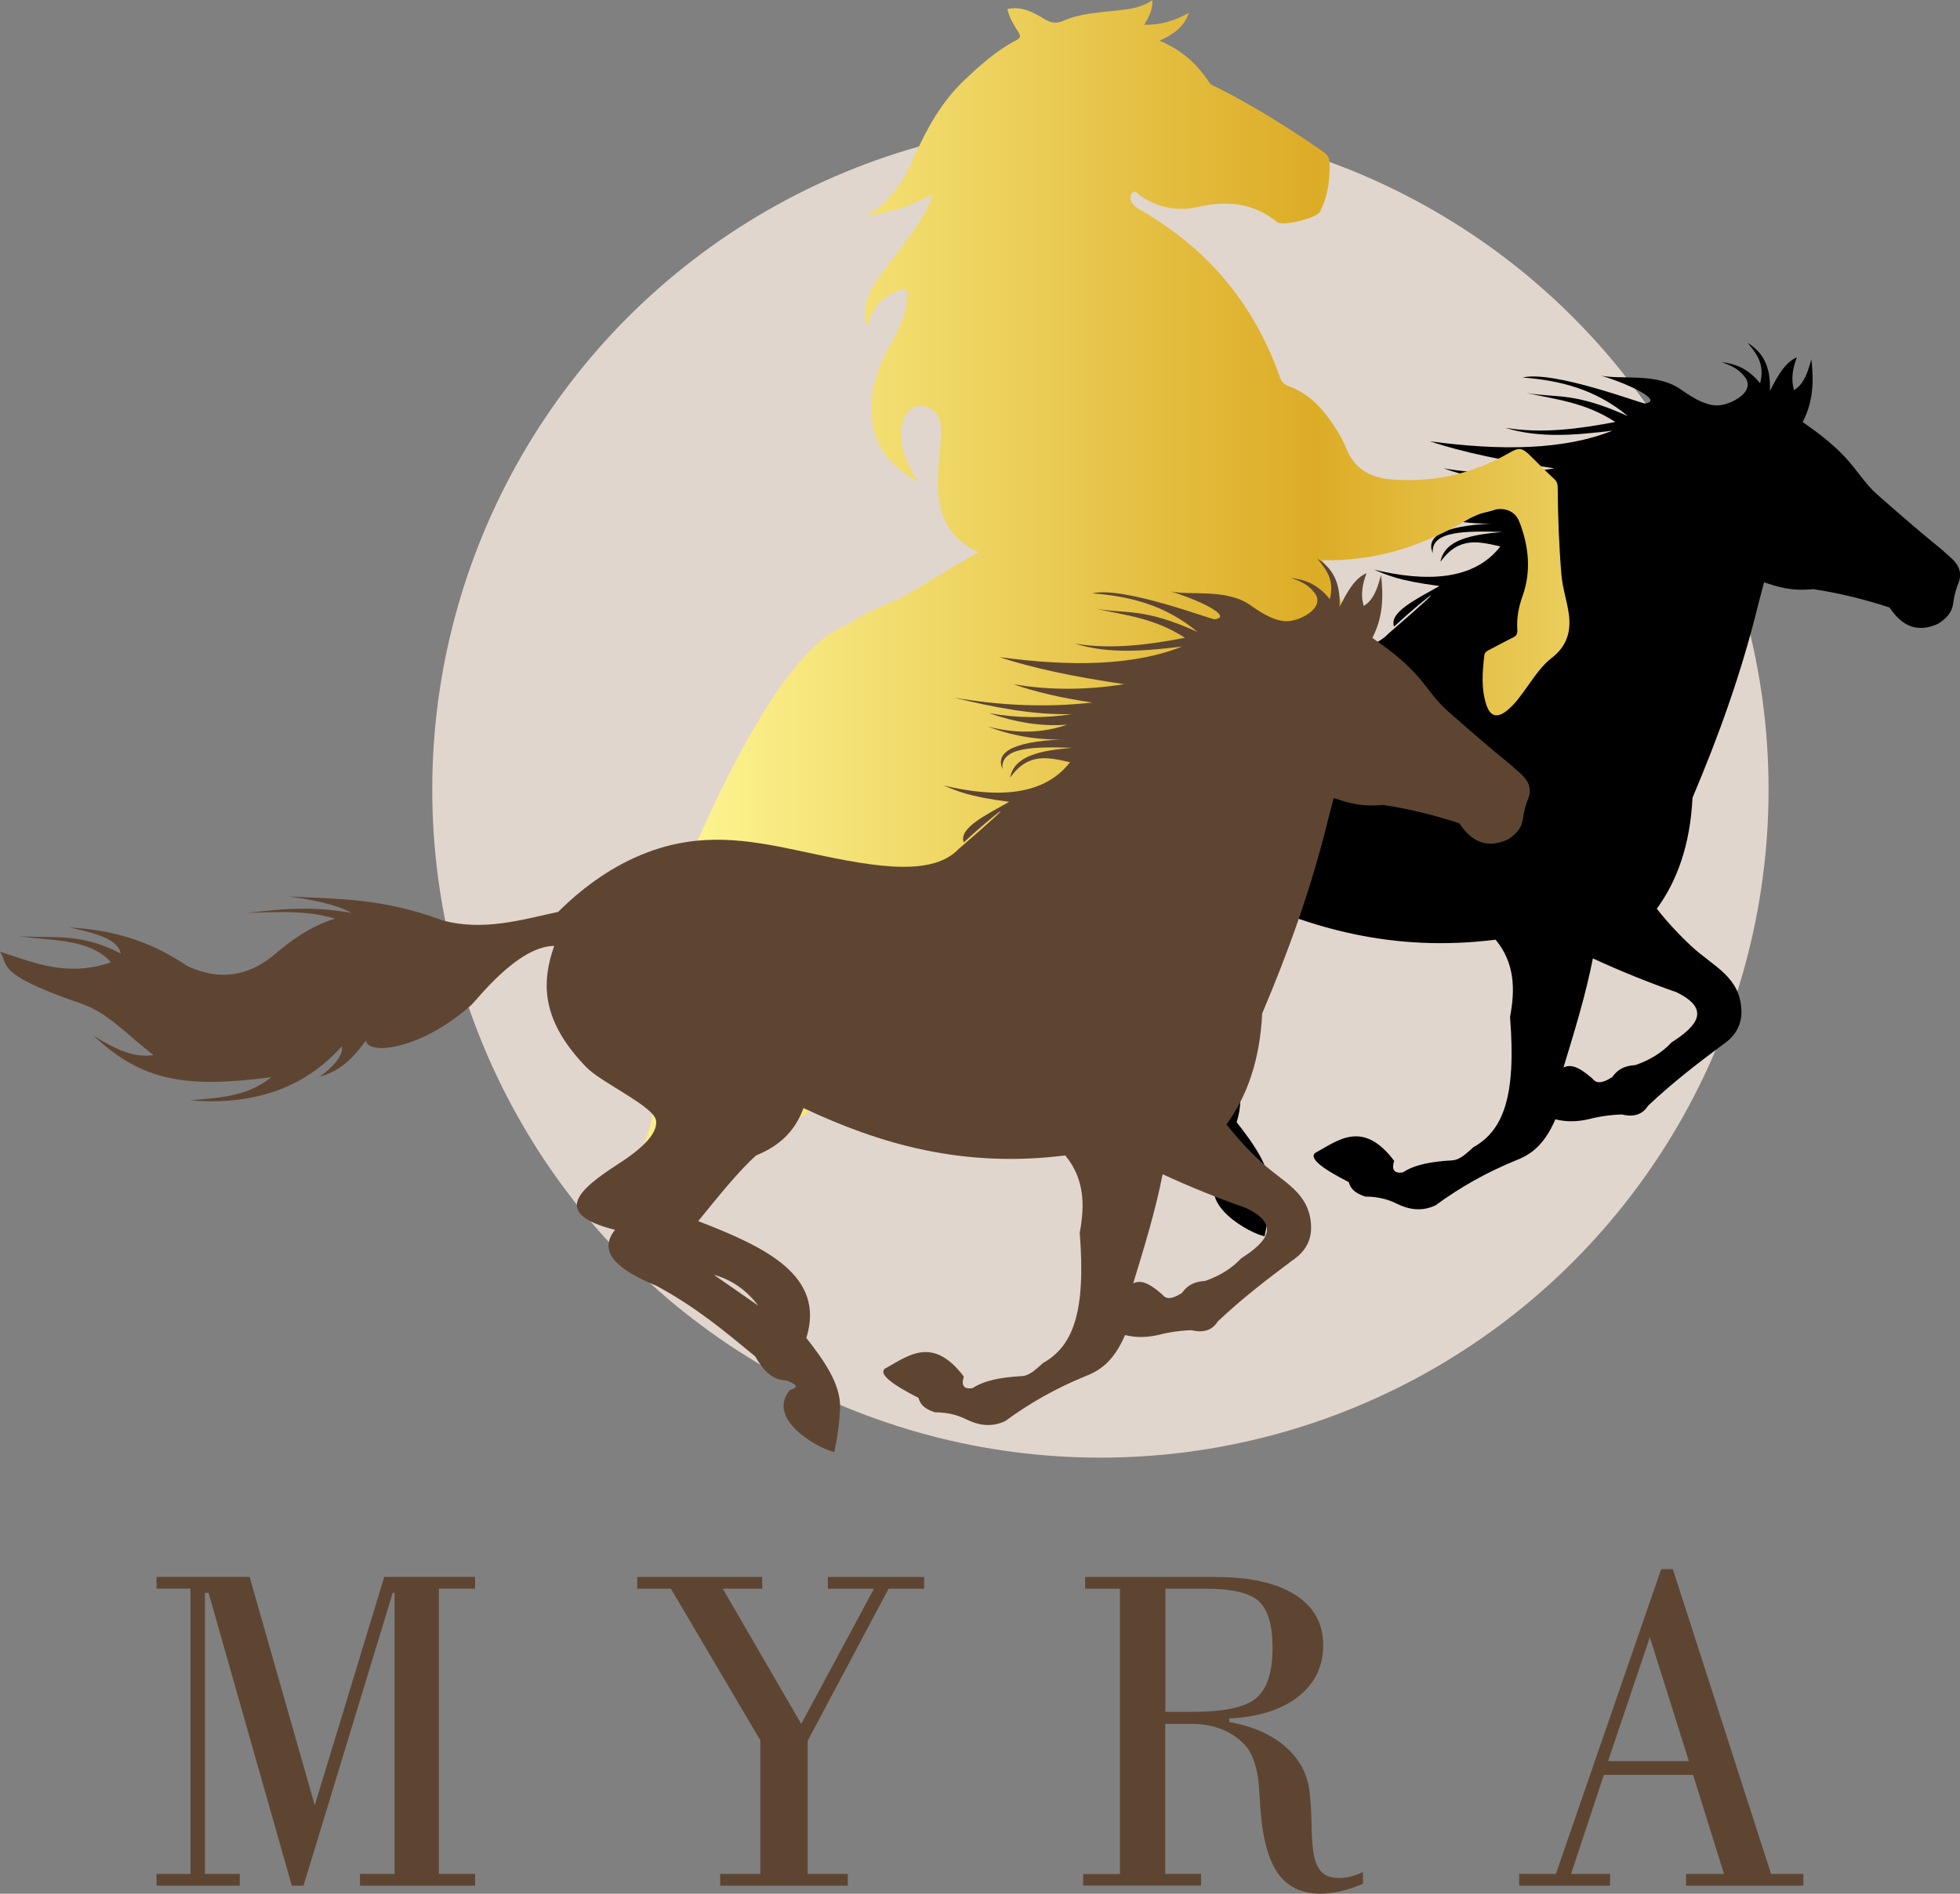
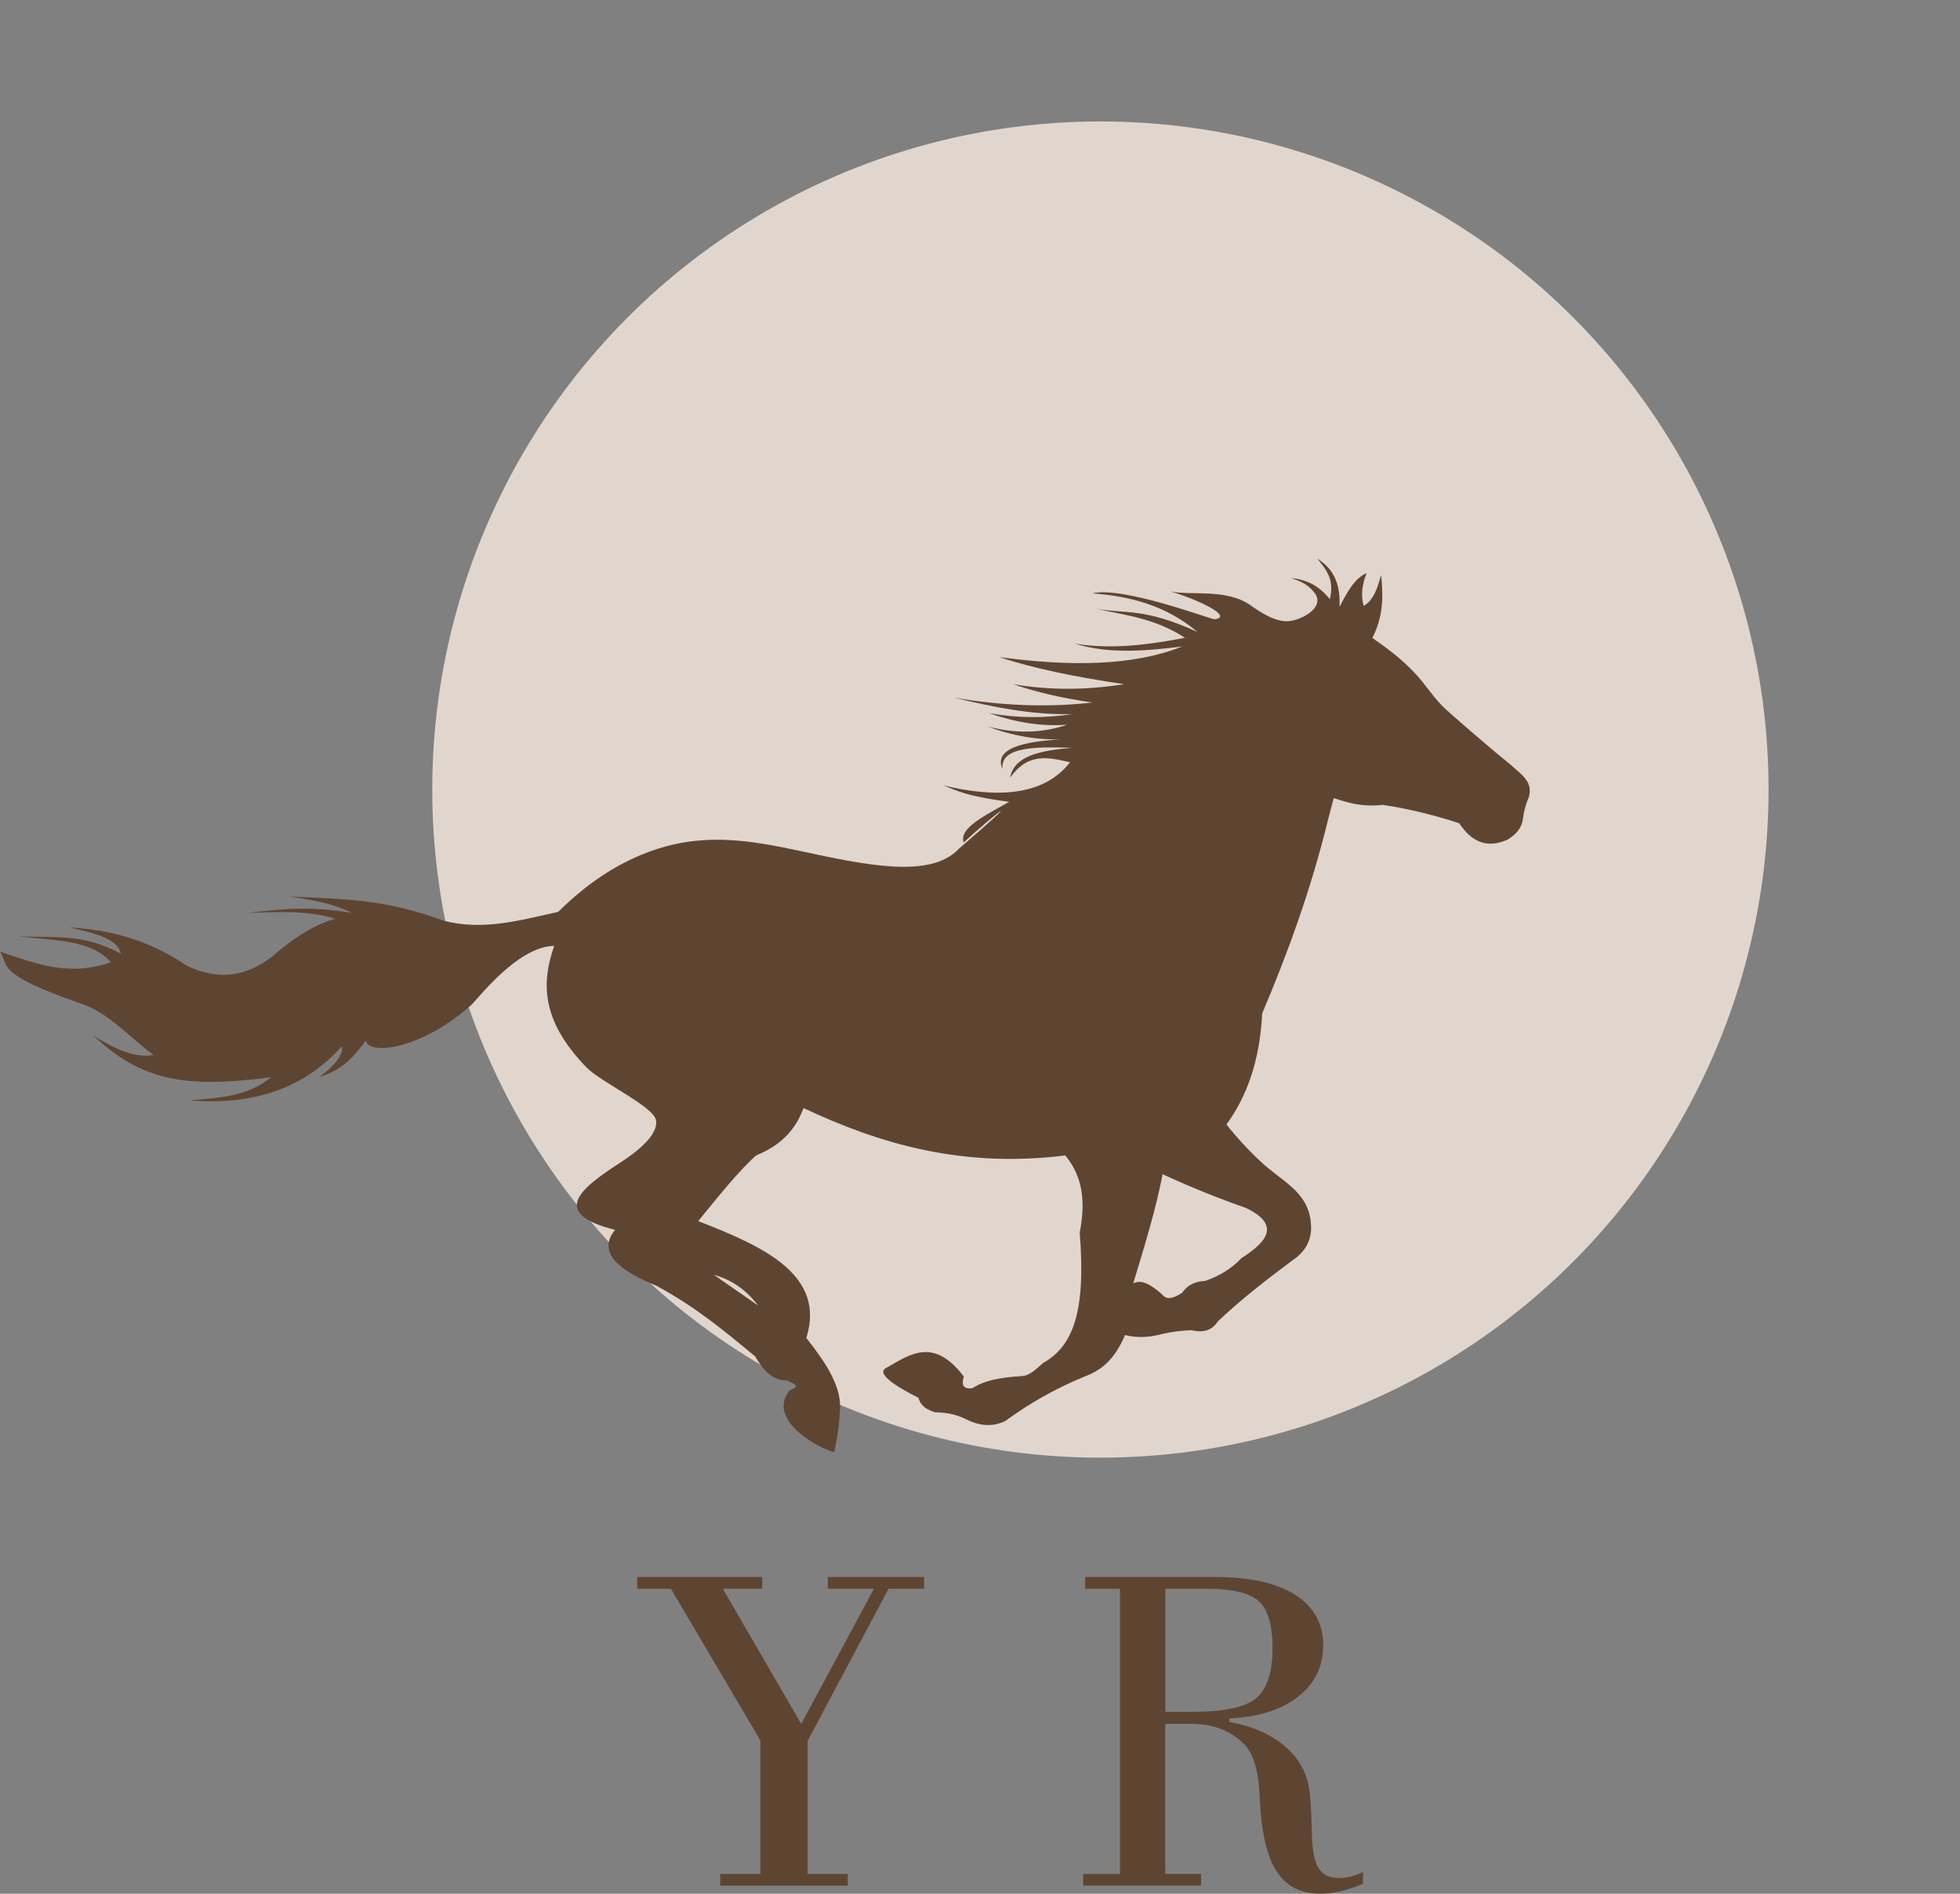
<svg xmlns="http://www.w3.org/2000/svg" id="Layer_2" data-name="Layer 2" viewBox="0 0 242.54 234.36">
  <rect x="0" y="0" width="242.54" height="234.36" fill="#808080" stroke="none" />
  <defs>
    <style>
      .cls-1 {
        fill: none;
      }

      .cls-2 {
        fill: #e1d6cd;
      }

      .cls-3, .cls-4 {
        fill: #5e4532;
      }

      .cls-4, .cls-5 {
        fill-rule: evenodd;
      }

      .cls-6 {
        fill: url(#linear-gradient);
      }

      .cls-7 {
        clip-path: url(#clippath);
      }
    </style>
    <clipPath id="clippath">
-       <path class="cls-1" d="M82.11,147.07c2.42-3.65,2.85-7.58,1.82-11.74-.6,2.57-2.16,4.54-4.34,6.47,1.01-2.27,1.39-4.38,1.23-6.58-.21-2.88-1.24-5.51-2.64-8.03-.86-1.56,14.08-43.82,25.58-49.35,1.75-.84,3.33-2.02,5.16-2.72,2.88-1.1,5.39-2.77,7.97-4.34,1.35-.82,2.73-1.58,4.22-2.44-2.62-1.16-4.19-3.07-4.77-5.68-.44-1.99-.29-4-.12-6,.1-1.28.31-2.55.21-3.84-.05-.66-.19-1.31-.72-1.8-1.41-1.31-3.28-.93-3.89.86-.68,1.99-.19,3.9.65,5.74.27.59.63,1.14,1.08,1.94-2.88-1.6-4.84-3.6-5.47-6.56-.74-3.48.14-6.72,1.8-9.81,1.09-2.04,2.3-4.02,2.35-6.39.03-1.19-.02-1.2-1.16-.76-2.03.77-3.22,2.2-3.73,4.43-.52-1.29-.33-2.35-.03-3.39.34-1.18,1.01-2.21,1.76-3.2,1.76-2.3,3.55-4.59,5.06-7.05.51-.83,1.01-1.67,1.27-2.8-2.63,1.43-5.3,2.37-8.22,2.67,3.06-1.64,4.61-4.32,5.92-7.24,1.56-3.48,3.39-6.87,6.27-9.57,1.94-1.83,3.94-3.64,6.38-4.91.6-.31.54-.57.25-1.03-.55-.88-1.12-1.77-1.34-2.84,1.77-.37,3.19.4,4.53,1.22.84.51,1.5.64,2.46.22,2.02-.88,4.25-.99,6.43-1.24,1.56-.18,3.14-.3,4.51-1.3.09,1.15-.39,2.06-1.01,3.06,2.01.03,3.75-.47,5.53-1.48-.59,1.79-1.94,2.67-3.62,3.45,2.76,1.13,4.71,2.95,6.2,5.23.19.29.52.36.81.5,4.63,2.32,8.97,5.06,13.19,7.97.56.38.84.81.85,1.45.02,1.95-.16,3.87-1.04,5.67-.06.13-.11.26-.18.38-.42.76-4.62,1.8-5.29,1.25-2.85-2.35-6.12-2.71-9.67-1.9-2.7.62-5.14.12-7.36-1.44-.24-.17-.5-.68-.88-.29-.3.31-.32.74-.08,1.16.24.41.59.69,1,.92,8.53,4.85,14.21,11.84,17.34,20.74.19.55.49.89,1.11,1.12,2.23.82,3.83,2.37,5.13,4.22.79,1.12,1.51,2.29,2.01,3.55.97,2.44,2.98,3.56,5.54,3.76,5.21.41,10.09-.69,14.58-3.28,1.19-.69,1.58-.67,2.56.29,1.02,1,2.01,2.01,3.06,2.98.33.31.38.63.39,1.02.02,3.61.16,7.21.46,10.8.14,1.67.7,3.25.92,4.89.28,2.13-.26,3.95-2.1,5.37-1.26.97-2.12,2.29-3.03,3.55-.76,1.06-1.49,2.15-2.54,2.99-1.2.96-2.05.74-2.53-.68-.68-2.03-.5-4.11-.26-6.18.04-.39.39-.55.72-.72.93-.47,1.84-.99,2.78-1.44.47-.22.61-.48.58-.97-.1-1.46.16-2.84.67-4.26,1.07-3.03.74-6.09-.39-9.05-.58-1.51-1.97-1.98-3.83-1.41-.93.28-1.87.64-2.7,1.13-5.44,3.18-11.25,5.14-17.94,4.96,3.42,3.82,2.53,11.99,6.49,15.13,2.83,2.25,6.69.23,5.39,3.48-1.89,4.73-2.81,2.26-3.77,7.22-12.96-4.87-13.48,8.28-13.87,8.68-3.46,3.54,5.54,6.53,1.14,8.95-.69.38-1.12.31-1.67-.23-2.4-2.36-2.63-4.79-.6-7.46.34-.45.77-.84,1.14-1.27.97-1.15,1.99-1.67,3.62-.92,1.52.71,1.57-1.06,2.18-2.68,1.38-3.65,3.74-7.01,4.91-10.71.16-.49.19-1.02.24-1.54.22-1.96-.65-3.32-2.64-3.88-2.46-.69-5-1.04-7.55-1.16-1.31-.06-2.44.47-3.3,1.4-1.01,1.1-1.96,2.25-2.95,3.37-5.34,6-12.2,9.72-20.06,11.93-3.23.91-4.68,1.08-4.83,5.68-.1,3.25-.12,6.51-.74,9.73-.42,2.22-1.1,4.33-2.16,6.38-1.17,2.27-1.67,4.8-.47,7.13,2.34,4.54,4.37,9.26,7.78,13.25.81.94,1.65,1.83,2.66,2.6,1.8,1.37,2.94-11.56,4.03-9.59,1.08,1.95.84,17.61-1.48,17.77-2.48.16-3.26-14.78-5.7-14.99-.48-.04-2.51.5-2.51.04-.06-5.43-3.22,4-6.5-.02-1.59-1.95-3.3-3.67-5.62-4.81-1.86-.92-3-2.33-3.53-4.26-.28-1.03-.76-2.01-1.09-3.03-.16-.5-.32-.62-.81-.28-2.12,1.45-4.17,2.97-5.54,5.13-1.53,2.42-1.63,4.78.22,7.15,1.97,2.52,3.62-9.49,4.82-6.52.76,1.87.44-3.32,2.41-2.45,1.93.86-2.24,4.55-1.15,6.27,1.03,1.61.06-1.03-2.74-1.91-.4-.13-3.5-2.15-3.57-2.54-.44-2.62-.98,4.84-2.33,2.54-2.25-3.85-2.08,7.85-5.38,4.73-2.89-2.72-2.4-5.55-.57-8.04,1.16-1.58,1.8-3.18,2.04-5.04.19-1.43.64-2.84.86-4.27.35-2.19-.4-4.08-1.88-5.75-1.98-2.24-3.59-4.69-4.35-7.57-.69-2.63-9.19-1.39-5.73,3.82.39.58.74,1.22,1.26,1.68,2.1,1.85,2.55,6.25.94,9.04-.06.11-.15.21-.35.36.4-4.24-2.64-5.79-6.12-7.12.08,1.47.55,2.81,1.17,4.1,1.49,3.11,2.81,6.28,3.53,9.64,1.16,5.45.88,10.67-2.84,15.32-1.04,1.3-2.21,2.5-3.7,3.37l-.21-.17Z" />
-     </clipPath>
+       </clipPath>
    <linearGradient id="linear-gradient" x1="19.14" y1="76.31" x2="230.12" y2="76.31" gradientUnits="userSpaceOnUse">
      <stop offset="0" stop-color="#f4c22e" />
      <stop offset="0" stop-color="#ecc33e" />
      <stop offset=".32" stop-color="#fcf38f" />
      <stop offset=".68" stop-color="#dcac26" />
      <stop offset="1" stop-color="#faf399" />
    </linearGradient>
  </defs>
  <g id="Layer_1-2" data-name="Layer 1">
    <g>
      <g>
        <circle class="cls-2" cx="136.17" cy="97.71" r="82.68" />
-         <path class="cls-5" d="M125.81,105.38c1.83,1.89,8.42,4.87,8.63,6.61.17,1.4-1.25,3.16-4.72,5.38-4.82,3.12-8.34,6.13-.36,8.13-2.23,2.76.36,4.97,5.14,6.93,4.96,2.68,8.53,5.71,12.19,8.72.95,1.6,2.03,2.99,3.94,2.99.67.36,1.9.67.36,1.2-3.07,3.68,3.84,7.38,5.5,7.65.39-1.8.65-3.66.72-5.62,0-2.83-1.95-5.66-4.18-8.49,2.4-7.72-5.04-11.24-13.38-14.46,2.46-3.02,5.07-6.28,7.17-8.13,3.43-1.4,4.98-3.5,5.86-5.86,9.48,4.46,19.72,7.45,32.39,5.86,2.4,2.9,2.43,6.18,1.79,9.56.79,9.94-.87,14.06-4.54,16.13-.81.7-1.61,1.56-2.62,1.62-2.66.15-4.68.55-6.1,1.49-1.08.16-1.43-.32-1.08-1.43-3.87-5.12-6.9-2.56-9.8-.96-.68.64.72,1.83,4.18,3.59.2.66.55,1.3,2.03,1.79,1.63.01,2.83.35,3.82.84,1.56.78,3.18,1.06,4.9.24,3.03-2.23,6.29-4.06,9.8-5.5,1.79-.69,3.55-1.73,5.02-5.14,1.44.36,2.78.28,4.06,0,1.39-.36,2.79-.56,4.18-.6,1.47.36,2.55,0,3.23-1.08,2.97-2.81,6.08-5.2,9.2-7.53,1.73-1.15,2.4-2.6,2.35-4.24-.14-4.23-3.47-5.43-6.23-8.01-1.55-1.45-2.97-2.99-4.24-4.6,2.52-3.46,4.13-7.89,4.42-13.74,3.2-7.55,6.05-15.4,8.13-23.9.24-.92.48-1.83.72-2.75,1.68.53,3.28,1.12,6.09.84,3.32.5,6.44,1.29,9.44,2.27,1.43,2.14,3.27,3.24,5.98,2.03.96-.6,1.76-1.33,1.91-2.63h0c.12-.93.36-1.81.72-2.63.58-1.96-1-2.85-2.15-3.94-2.8-2.27-5.39-4.53-7.97-6.8-1.55-1.36-2.53-3.08-3.95-4.59-1.79-1.91-3.54-3.16-5.29-4.39,1.34-2.57,1.38-5.11,1.08-7.77-.29,1.02-.58,2.03-1.11,2.81-.27.41-.61.76-1.04,1.01-.4-1.35-.17-2.71.36-4.06-1.5.63-2.43,2.39-3.35,4.18.16-3.26-1.05-4.91-2.75-5.98,1.03,1.3,2.17,2.53,1.55,5.02-1.59-1.97-3.19-2.41-4.78-2.63,1,.38,2.01.71,2.88,1.83,1.45,1.86-1.81,3.54-3.44,3.53-1.27,0-2.67-.69-4.44-1.95-3-2.15-7.5-1.19-9.94-1.74,3.41,1.01,7.83,3.11,5.48,3.45-.39.06-11.26-4.12-15.16-3.21,4.58.35,9.02,1.42,13.03,4.78-6.7-3.03-8.73-2.21-12.55-2.87,3.64.81,7.23,1.14,10.99,3.59-4.54.87-9.08,1.47-13.62.72,4.27,1.33,8.76.9,13.27.36-6.01,2.4-13.8,2.5-22.59,1.31,4.03,1.36,9.3,2.45,15.42,3.35-4.53.72-9.1.79-13.74,0,2.67.92,5.86,1.7,9.8,2.27-5.7.65-11.39.37-17.09-.6,4.77,1.15,9.57,2.16,14.58,2.03-3.31.52-6.73.52-10.28-.12,3.23,1.13,6.45,1.69,9.68,1.43-3.27,1.13-6.53,1.08-9.8.24,3.45,1.32,6.83,1.74,10.16,1.55-6.38.17-9.4,1.34-8.37,3.7-.28-2.79,4.09-2.76,8.6-2.63-3.75.34-7.16.92-7.65,3.7,2.31-3.24,4.87-2.46,7.41-1.91-3.34,4.33-9.4,4.38-15.66,2.87,1.73.68,2.91,1.35,8.13,2.03-2.89,1.64-6.28,3.26-5.62,5.02,2-1.85,4.04-3.54,4.48-3.82.44-.28-.72.85-5.12,4.64-3.53,3.73-11.61,1.96-19.66.23-6.54-1.41-12.24-2.29-18.78.16M197.12,118.61c3.36,1.55,6.81,2.95,10.33,4.18,4.25,2.07,2.65,4.14-.6,6.21-1.17,1.25-2.67,2.19-4.48,2.81-1.66.1-2.33.76-2.87,1.49-1.52.96-2.05.66-2.45.18-1.99-1.76-2.87-1.7-3.58-1.37,1.37-4.5,2.76-9,3.64-13.5h0ZM147.06,134.86c-1.65-2.17-3.52-3.25-5.5-3.82,1.83,1.27,3.66,2.55,5.5,3.82h0Z" />
        <g class="cls-7">
          <path class="cls-6" d="M221.9,157.91H27.37c-4.54,0-8.23-10.67-8.23-23.83V18.54c0-13.16,3.68-23.83,8.23-23.83h194.53c4.54,0,8.23,10.67,8.23,23.83v115.54c0,13.16-3.68,23.83-8.23,23.83Z" />
        </g>
        <path class="cls-4" d="M188.46,101.29c.12-.93.36-1.81.72-2.63.58-1.96-1-2.85-2.15-3.94-2.8-2.27-5.39-4.53-7.97-6.8-1.55-1.36-2.53-3.08-3.95-4.59-1.79-1.91-3.54-3.16-5.29-4.39,1.34-2.57,1.38-5.11,1.08-7.77-.29,1.02-.58,2.03-1.11,2.81-.27.41-.61.76-1.04,1.01-.4-1.35-.17-2.71.36-4.06-1.5.63-2.43,2.39-3.35,4.18.16-3.26-1.05-4.91-2.75-5.98,1.03,1.3,2.17,2.53,1.55,5.02-1.59-1.97-3.19-2.41-4.78-2.63,1,.38,2.01.71,2.88,1.83,1.45,1.86-1.81,3.54-3.44,3.53-1.27,0-2.67-.69-4.44-1.95-3-2.15-7.5-1.19-9.94-1.74,3.41,1.01,7.83,3.11,5.48,3.45-.39.06-11.26-4.12-15.16-3.21,4.58.35,9.02,1.42,13.03,4.78-6.7-3.03-8.73-2.21-12.55-2.87,3.64.81,7.23,1.14,10.99,3.59-4.54.87-9.08,1.47-13.62.72,4.27,1.33,8.76.9,13.27.36-6.01,2.4-13.8,2.5-22.59,1.31,4.03,1.36,9.3,2.45,15.42,3.35-4.53.72-9.1.79-13.74,0,2.67.92,5.86,1.7,9.8,2.27-5.7.65-11.39.37-17.09-.6,4.77,1.15,9.57,2.16,14.58,2.03-3.31.52-6.73.52-10.28-.12,3.23,1.13,6.45,1.69,9.68,1.43-3.27,1.13-6.53,1.08-9.8.24,3.45,1.32,6.83,1.74,10.16,1.55-6.38.17-9.4,1.34-8.37,3.7-.28-2.79,4.09-2.76,8.6-2.63-3.75.34-7.16.92-7.65,3.7,2.31-3.24,4.87-2.46,7.41-1.91-3.34,4.33-9.4,4.38-15.66,2.87,1.73.68,2.91,1.35,8.13,2.03-2.89,1.64-6.28,3.26-5.62,5.02,2-1.85,4.04-3.54,4.48-3.82.44-.28-.72.85-5.12,4.64-3.53,3.73-11.61,1.96-19.66.23-6.54-1.41-12.24-2.29-18.78.16-4.11,1.54-7.78,4.09-11.11,7.39-4.65,1.01-9.24,2.38-14.22,1.08-7.6-2.84-13.19-2.66-19.12-2.99,3.04.42,5.84.98,7.77,2.03-5.61-.95-9.12-.37-12.91,0,3.63-.07,7.25-.38,10.88.72-2.97.89-5.44,2.65-7.77,4.66-3.06,2.41-6.5,3.08-10.52,1.2-5.14-3.49-9.91-4.48-14.58-4.78,3.05.69,6.02,1.41,6.33,3.23-5.03-2.66-8.61-1.84-12.67-2.15,4.12.6,8.81.27,11.47,3.23-5.27,1.86-9.45.1-13.74-1.31,1.19,1.54-1.01,2.65,10.09,6.44,3.34,1.14,5.92,4.11,8.91,6.35-2.28.43-4.81-.75-7.41-2.39,6,5.66,11.46,6.52,21.99,5.14-3.11,2.5-6.6,2.52-10.04,2.87,7.72.63,14.07-1.43,18.76-6.69.2.72-.4,2.09-2.75,3.76,2.86-.79,4.31-2.58,5.74-4.48.27,1.87,6.78,1.16,13-4.36.77-.68,5.74-7.3,10.3-7.35-1.55,4.44-1.72,9.15,3.98,15.02,1.83,1.89,8.42,4.87,8.63,6.61.17,1.4-1.25,3.16-4.72,5.38-4.82,3.12-8.34,6.13-.36,8.13-2.23,2.76.36,4.97,5.14,6.93,4.96,2.68,8.53,5.71,12.19,8.72.95,1.6,2.03,2.99,3.94,2.99.67.36,1.9.67.36,1.2-3.07,3.68,3.84,7.38,5.5,7.65.39-1.8.65-3.66.72-5.62,0-2.83-1.95-5.66-4.18-8.49,2.4-7.72-5.04-11.24-13.38-14.46,2.46-3.02,5.07-6.28,7.17-8.13,3.43-1.4,4.98-3.5,5.86-5.86,9.48,4.46,19.72,7.45,32.39,5.86,2.4,2.9,2.43,6.18,1.79,9.56.79,9.94-.87,14.06-4.54,16.13-.81.7-1.61,1.56-2.62,1.62-2.66.15-4.68.55-6.1,1.49-1.08.16-1.43-.32-1.08-1.43-3.87-5.12-6.9-2.56-9.8-.96-.68.64.72,1.83,4.18,3.59.2.66.55,1.3,2.03,1.79,1.63.01,2.83.35,3.82.84,1.56.78,3.18,1.06,4.9.24,3.03-2.23,6.29-4.06,9.8-5.5,1.79-.69,3.55-1.73,5.02-5.14,1.44.36,2.78.28,4.06,0,1.39-.36,2.79-.56,4.18-.6,1.47.36,2.55,0,3.23-1.08,2.97-2.81,6.08-5.2,9.2-7.53,1.73-1.15,2.4-2.6,2.35-4.24-.14-4.23-3.47-5.43-6.23-8.01-1.55-1.45-2.97-2.99-4.24-4.6,2.52-3.46,4.13-7.89,4.42-13.74,3.2-7.55,6.05-15.4,8.13-23.9.24-.92.48-1.83.72-2.75,1.68.53,3.28,1.12,6.09.84,3.32.5,6.44,1.29,9.44,2.27,1.43,2.14,3.27,3.24,5.98,2.03.96-.6,1.76-1.33,1.91-2.63h0ZM143.88,145.32c3.36,1.55,6.81,2.95,10.33,4.18,4.25,2.07,2.65,4.14-.6,6.21-1.17,1.25-2.67,2.19-4.48,2.81-1.66.1-2.33.76-2.87,1.49-1.52.96-2.05.66-2.45.18-1.99-1.76-2.87-1.7-3.58-1.37,1.37-4.5,2.76-9,3.64-13.5h0ZM93.82,161.57c-1.65-2.17-3.52-3.25-5.5-3.82,1.83,1.27,3.66,2.55,5.5,3.82h0Z" />
      </g>
      <g>
-         <path class="cls-3" d="M19.37,233.36v-1.45h4.2v-35.31h-4.2v-1.45h11.52l8.06,28.26,8.6-28.26h11.24v1.45h-4.48v35.31h4.48v1.45h-14.25v-1.45h4.29v-34.79h-.23l-11.04,36.24h-1.45l-10.3-36.24h-.45v34.79h4.31v1.45h-10.3Z" />
        <path class="cls-3" d="M89.12,233.36v-1.45h4.97v-16.53l-11.07-18.77h-4.17v-1.45h15.47v1.45h-4.88l9.71,16.73,9-16.73h-5.71v-1.45h11.92v1.45h-4.4l-10.02,18.83v16.47h4.97v1.45h-15.78Z" />
        <path class="cls-3" d="M134.05,231.92h4.54v-35.31h-4.31v-1.45h16.15c4.26,0,7.54.74,9.85,2.21,2.31,1.48,3.46,3.55,3.46,6.21s-1.04,4.78-3.11,6.4c-2.07,1.62-4.91,2.51-8.5,2.68v.45c2.78.49,5.04,1.47,6.78,2.92,1.74,1.46,2.77,3.24,3.09,5.34.17,1.1.27,2.69.31,4.78s.21,3.52.51,4.3c.25.68.6,1.18,1.06,1.49.46.31,1.07.47,1.83.47.45,0,.93-.06,1.42-.18.49-.12,1-.31,1.53-.55v1.45c-.95.4-1.86.7-2.75.91s-1.73.31-2.53.31c-2.42,0-4.23-.93-5.42-2.78-1.19-1.85-1.88-4.84-2.07-8.97,0-.09,0-.23-.03-.4-.11-2.97-.71-5.04-1.79-6.22-.78-.85-1.73-1.5-2.85-1.96-1.13-.45-2.34-.68-3.65-.68h-3.38v18.56h4.43v1.45h-14.59v-1.45ZM144.21,211.85h3.38c3.92,0,6.54-.57,7.88-1.72s2-3.21,2-6.18c0-2.79-.55-4.71-1.66-5.76-1.11-1.05-3.31-1.58-6.6-1.58h-5v15.24Z" />
-         <path class="cls-3" d="M187.99,233.36v-1.45h4.54l13.03-37.72h1.45l12.15,37.72h4v1.45h-14.53v-1.45h4.71l-3.83-12.26h-11.04l-4.06,12.26h4.83v1.45h-11.24ZM199,217.95h9.99l-4.83-15.33-5.17,15.33Z" />
      </g>
    </g>
  </g>
</svg>